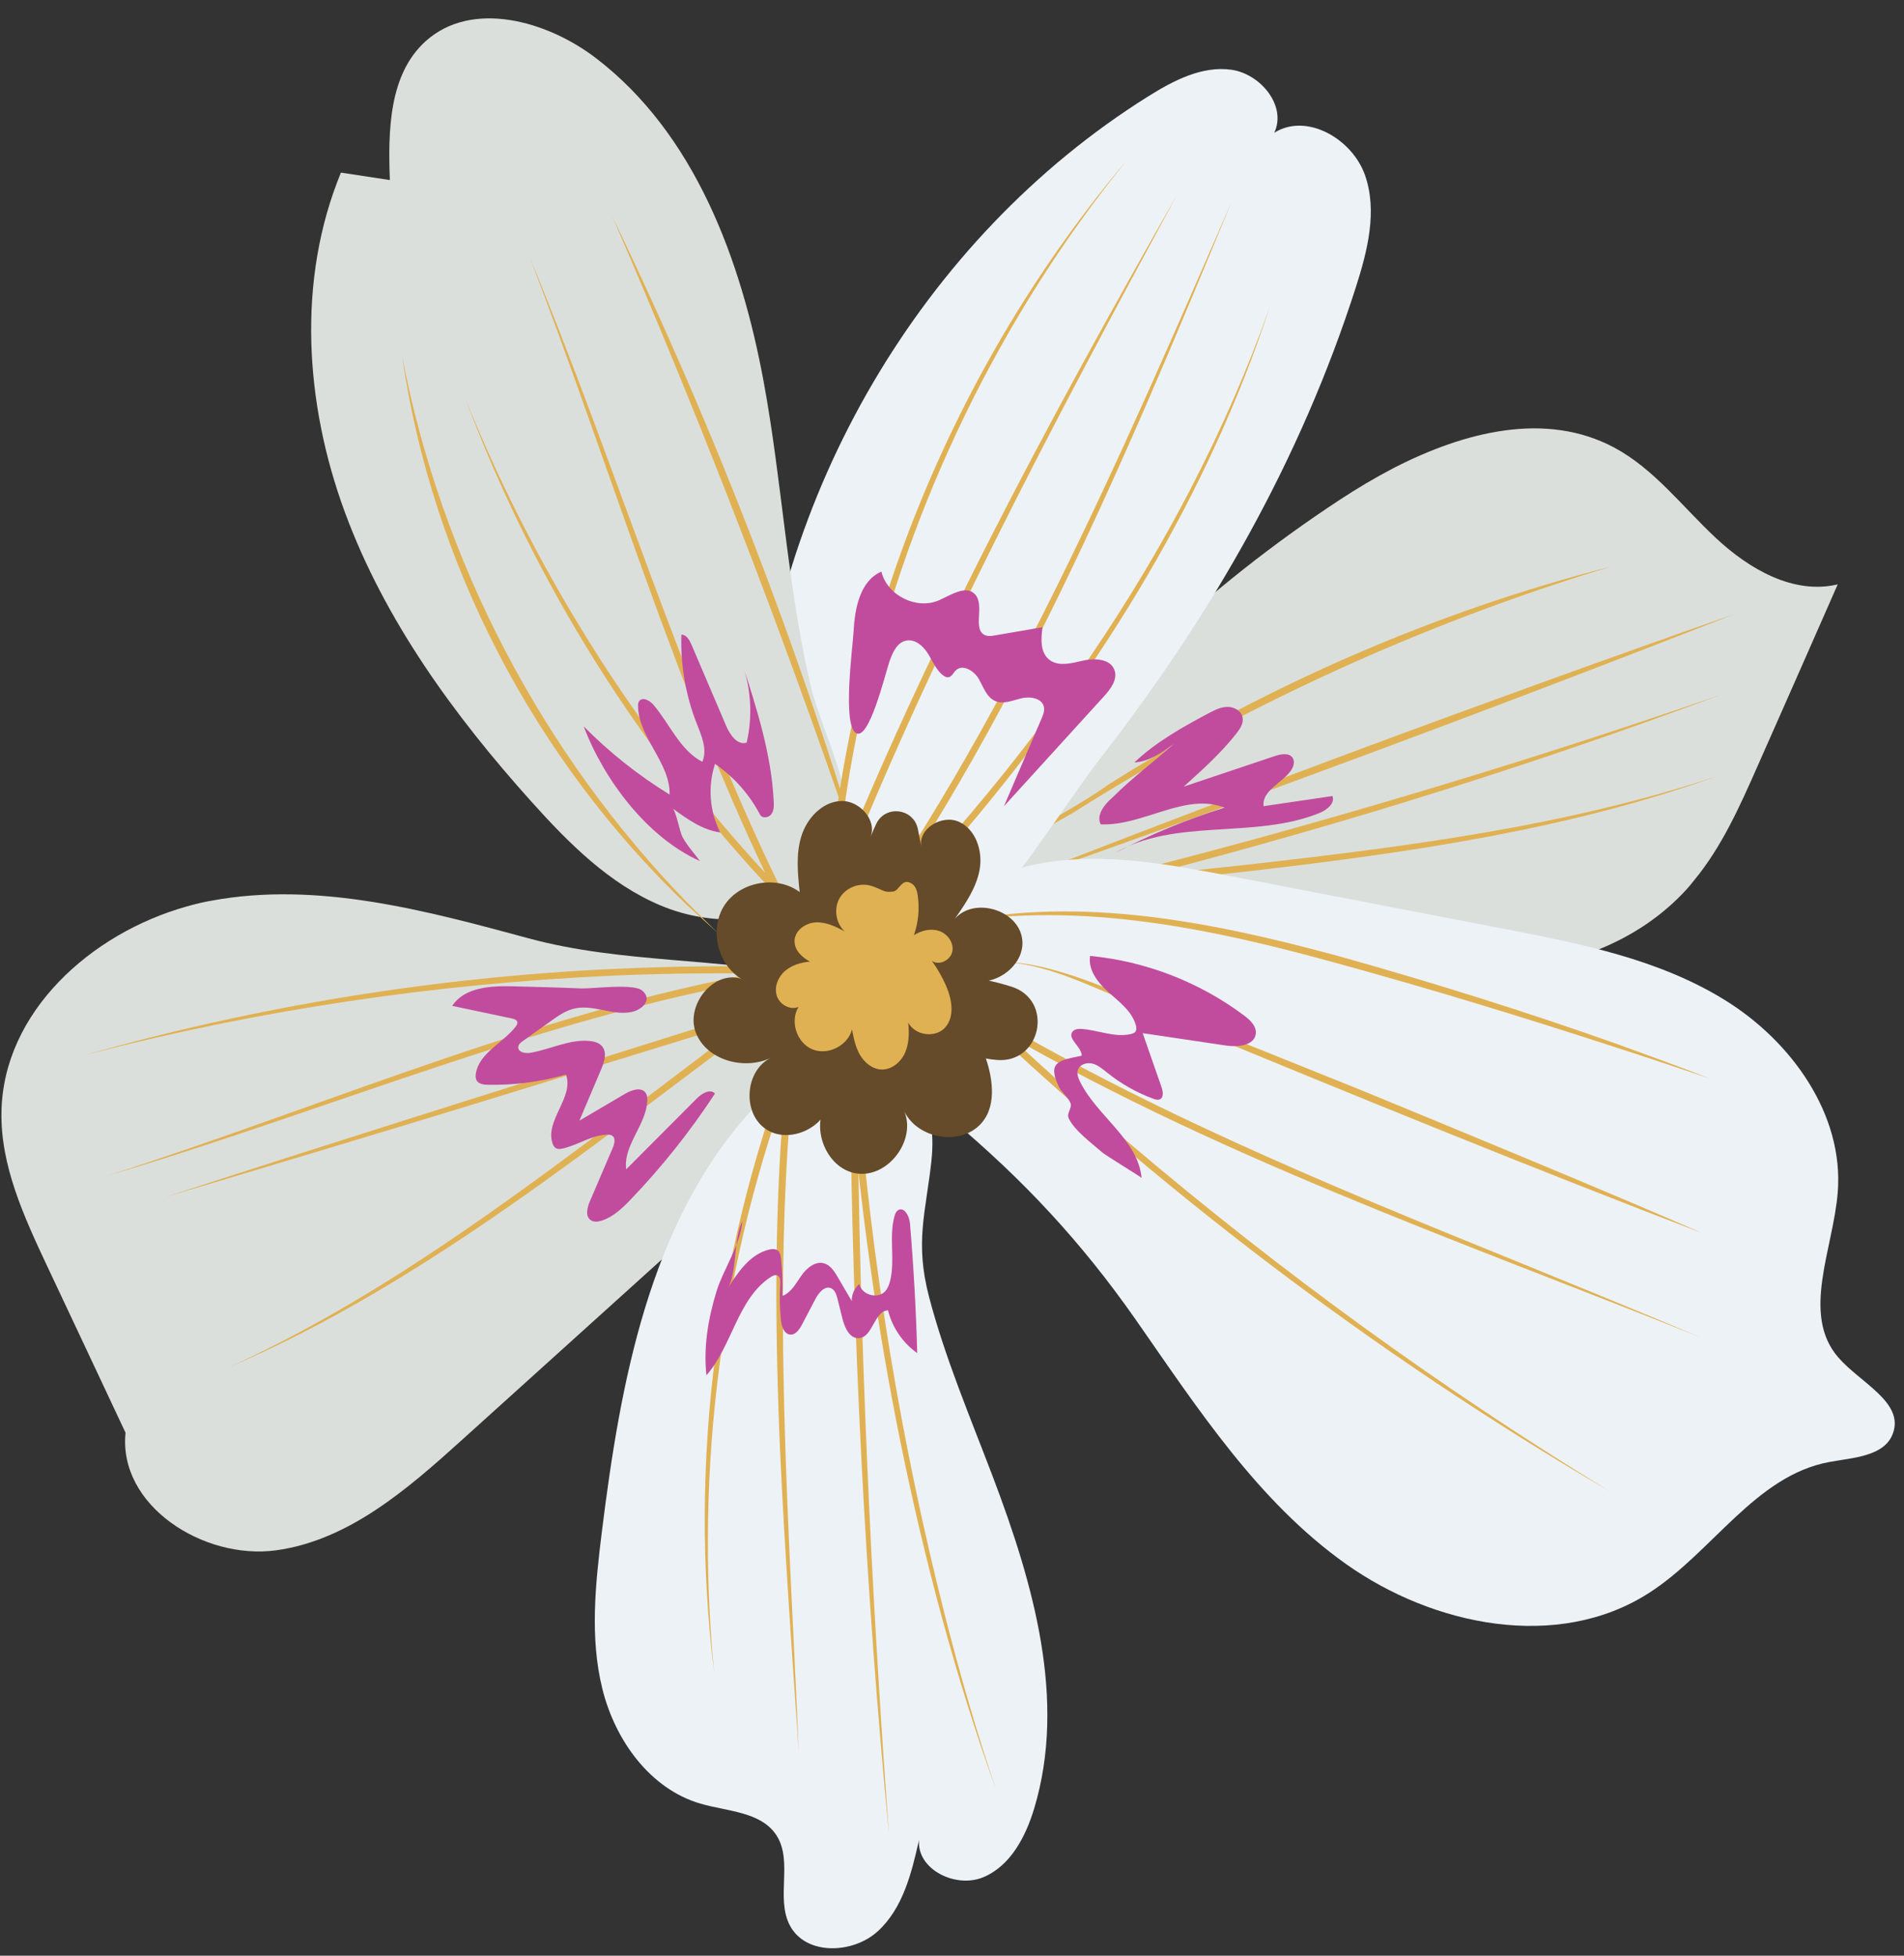
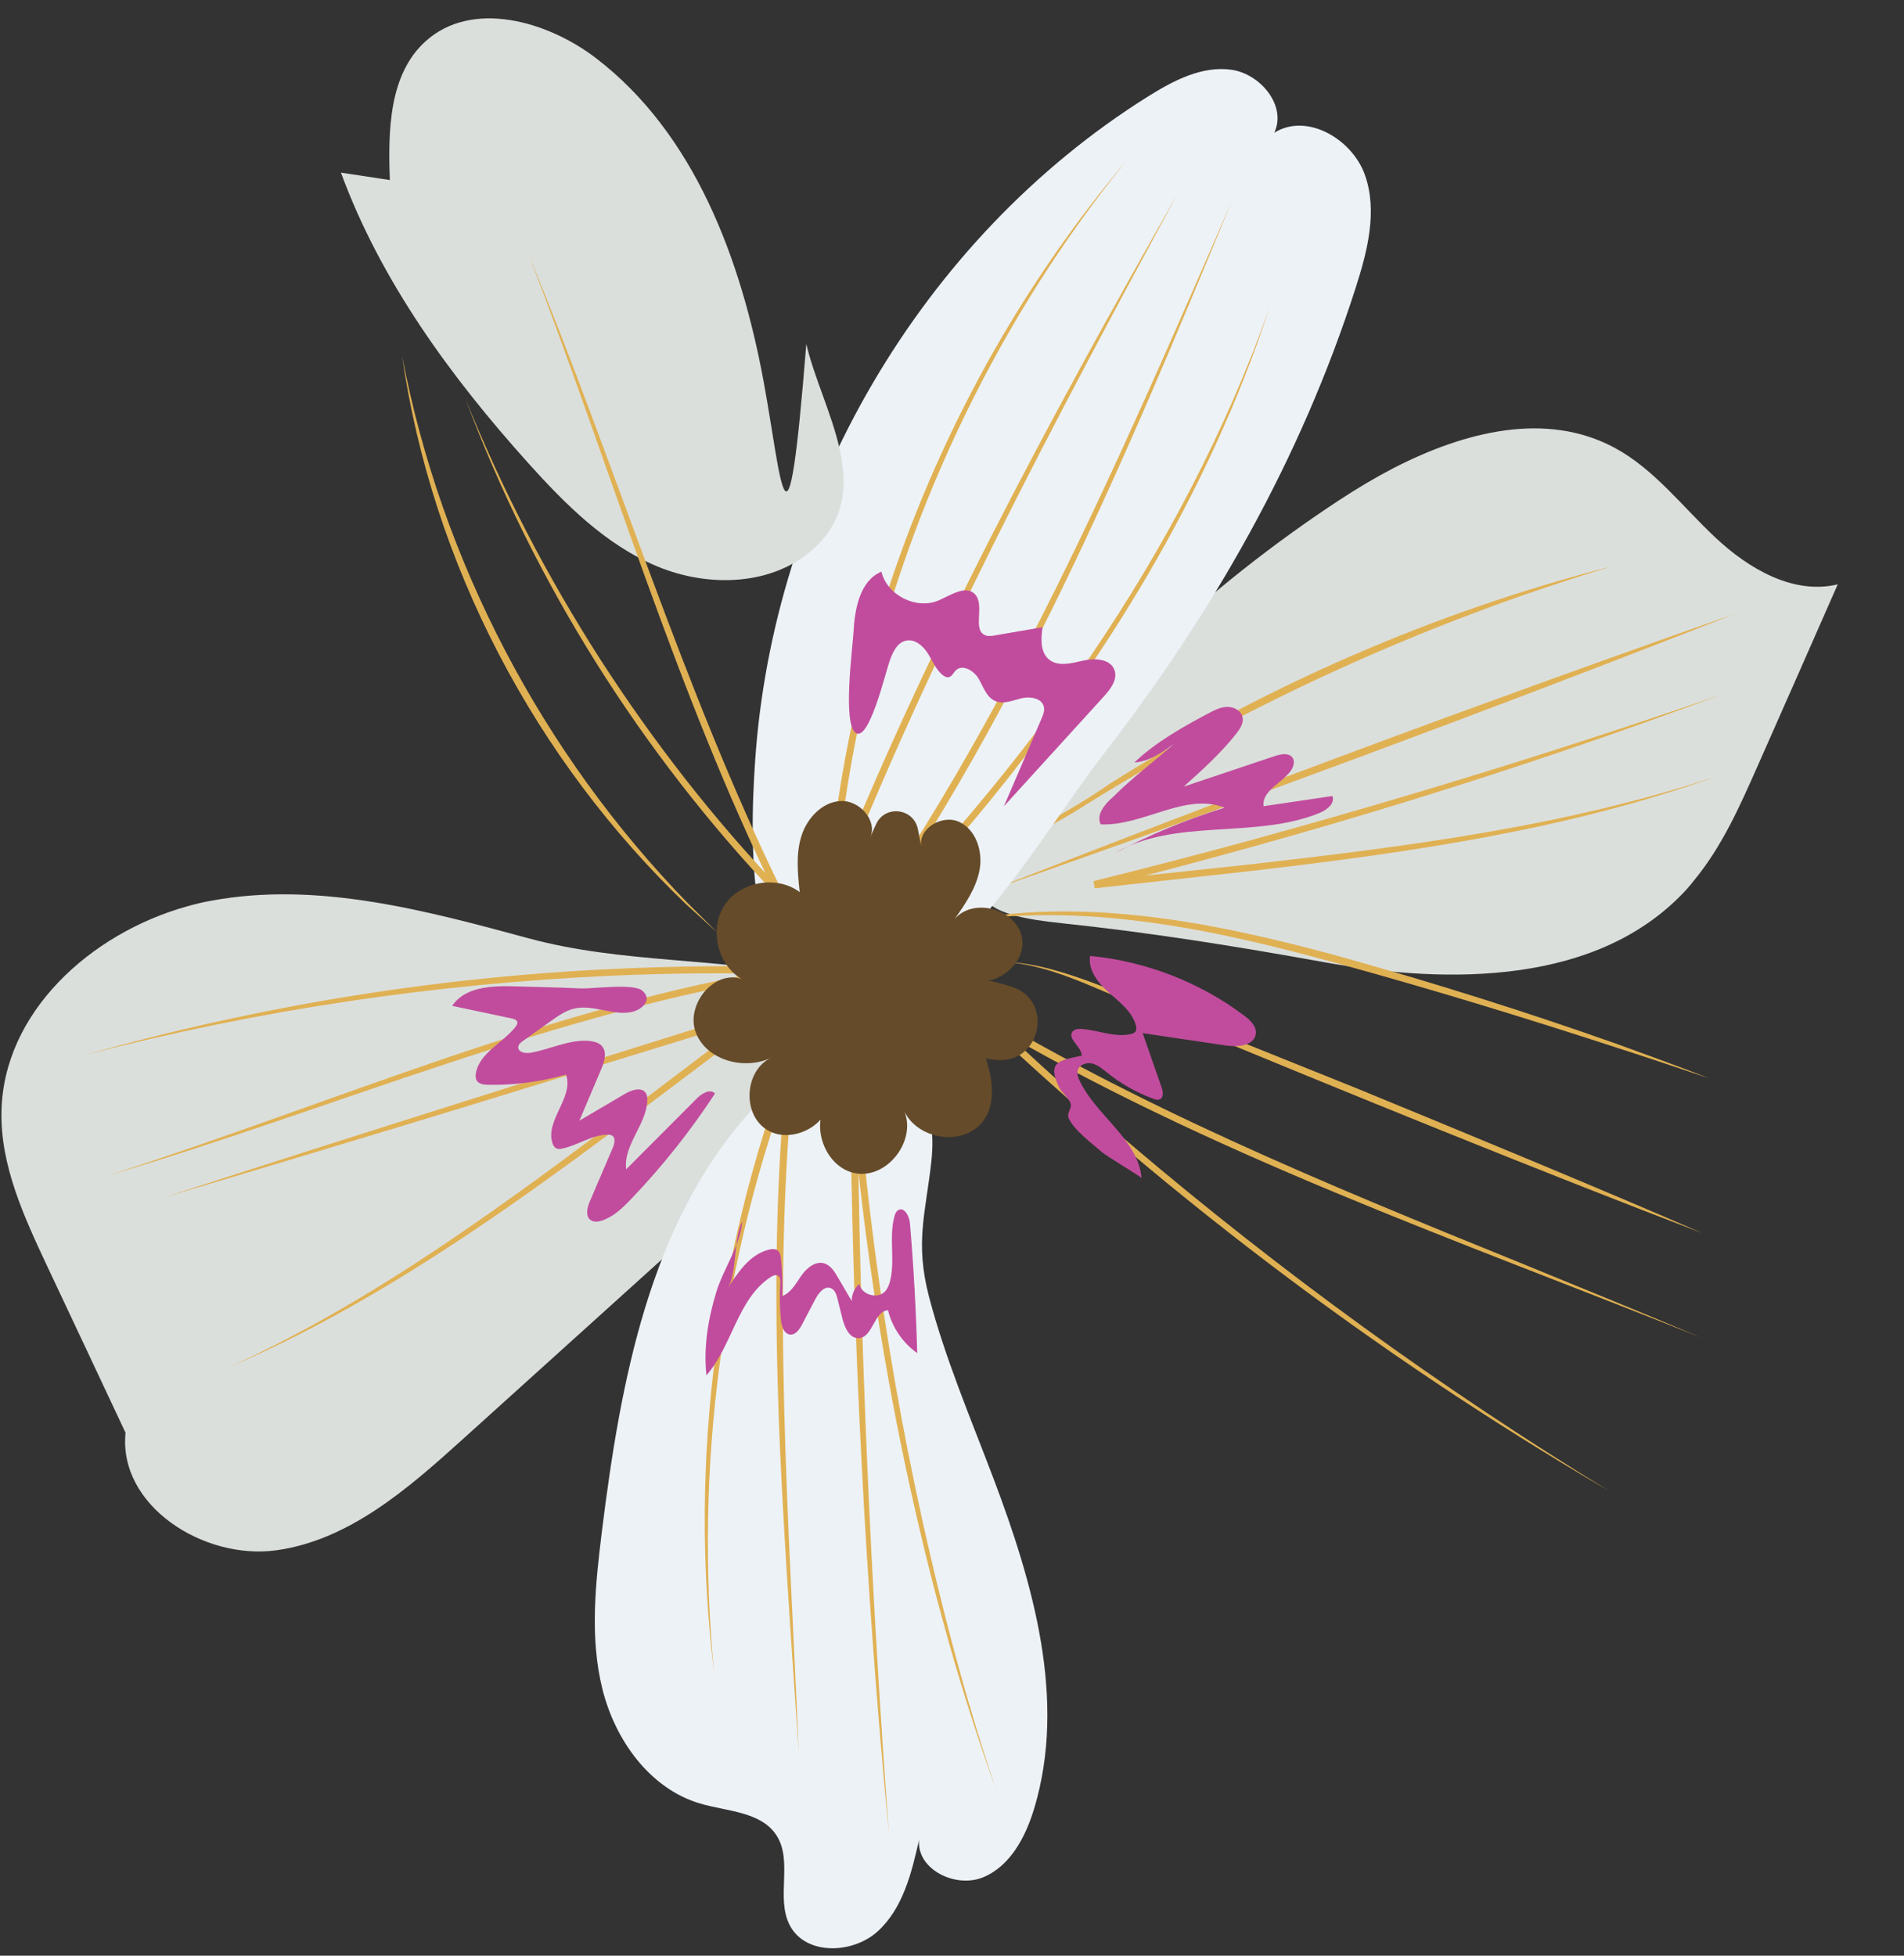
<svg xmlns="http://www.w3.org/2000/svg" height="265.9" preserveAspectRatio="xMidYMid meet" version="1.0" viewBox="-0.2 -2.5 258.9 265.9" width="258.9" zoomAndPan="magnify">
  <rect x="-0.2" y="-2.5" width="258.9" height="265.9" fill="#333333" stroke="none" />
  <g>
    <g id="change1_2">
      <path d="M135.49,110.87c11.58-18.08,28.65-33.7,46.49-45.42c2.32-1.52,4.79-3,7.35-4.33 c9.7-4.97,20.7-7.72,29.98-2.76c5.44,2.92,9.27,8.05,13.78,12.26c4.51,4.23,10.59,7.78,16.6,6.33 c-3.61,8.23-7.25,16.46-10.89,24.69c-2.4,5.43-4.85,10.96-8.63,15.54c-0.34,0.45-0.71,0.87-1.08,1.29 c-11.86,12.9-32.08,12.95-49.3,9.84c-11.97-2.16-23.58-4.02-35.64-5.29C134.57,122.01,129.5,120.23,135.49,110.87z" fill="#DBDFDC" />
    </g>
    <g id="change2_7">
      <path d="M130.34,118.36c5.46-6.38,13.57-9.48,20.31-14.27c21.09-13.28,44.21-23.43,68.36-29.6 c-25.81,7.79-50.49,19.1-73.27,33.5C140.41,111.14,134.58,113.7,130.34,118.36L130.34,118.36z" fill="#E0B153" />
    </g>
    <g id="change2_5">
      <path d="M134.99,118.36c32.14-12.64,68.13-25.99,100.75-37.41C203.57,93.59,167.6,106.97,134.99,118.36 L134.99,118.36z" fill="#E0B153" />
    </g>
    <g id="change2_16">
      <path d="M233.87,91.93c-27.84,10.42-56.3,19.13-85.13,26.34l-0.17-0.98L170,115c21.38-2.44,42.91-5.19,63.4-12.01 c-20.34,7.33-41.91,10.42-63.3,12.91l-21.44,2.38l-0.17-0.98c7.2-1.79,14.39-3.65,21.55-5.61 C191.52,105.79,212.81,99.21,233.87,91.93L233.87,91.93z" fill="#E0B153" />
    </g>
    <g id="change1_3">
      <path d="M108.01,152.27c-15.12,13.68-30.27,27.35-45.42,41.03c-7.38,6.67-15.41,13.65-25.28,14.99 c-9.86,1.32-21.45-6.09-20.44-15.99c-3.55-7.59-7.14-15.17-10.71-22.77C3.05,162.9-0.15,155.96,0,148.64 c0.25-13.48,12.08-24.22,25.2-27.9c1.1-0.31,2.22-0.59,3.35-0.78c14.36-2.66,29.04,1.3,43.14,5.12 c12.86,3.48,26.21,2.56,38.64,5.35c3.27,0.74,5.23,2.03,6.22,3.68C119.59,139.14,113.4,147.4,108.01,152.27z" fill="#DBDFDC" />
    </g>
    <g>
      <g id="change3_2">
-         <path d="M154.32,177.05c8.37,12,16.56,24.61,28.48,33.08c11.93,8.47,28.81,11.87,41.15,4 c8.65-5.51,14.5-15.98,24.58-17.85c3.28-0.61,7.51-0.75,8.66-3.88c1.56-4.27-4.5-6.92-7.46-10.38 c-5.03-5.87-0.66-14.69-0.04-22.4c0.85-10.58-6.28-20.53-15.3-26.12c-9.02-5.6-19.71-7.71-30.14-9.72 c-12.31-2.37-24.62-4.74-36.93-7.12c-7.68-1.48-15.5-2.97-23.28-2.16s-15.67,4.26-20,10.77c-6,9.03-2.29,18.22,5.02,24.33 C138.95,157.89,146.89,166.4,154.32,177.05z" fill="#EDF2F7" />
-       </g>
+         </g>
    </g>
    <g id="change3_1">
      <path d="M184.16,36.57c1.59-4.96,2.97-10.37,1.24-15.28c-1.74-4.91-7.92-8.51-12.33-5.74 c1.73-3.64-1.86-8.02-5.85-8.57s-7.85,1.47-11.27,3.61c-30.92,19.35-51.13,54.37-53.49,90.66c-0.64,9.85-1.86,37.6,14.74,33.11 c13.28-3.59,24.63-23.98,32.44-34.05C164.65,80.98,176.67,59.95,184.16,36.57z" fill="#EDF2F7" />
    </g>
    <g>
      <g id="change3_3">
        <path d="M134.83,198.36 c5.46,14.4,10.04,30.26,5.6,45.01c-1.16,3.86-3.24,7.85-6.97,9.38s-9.04-1.09-8.69-5.1c-1.01,4.5-2.19,9.29-5.59,12.41 c-3.4,3.12-9.79,3.33-11.96-0.74c-1.98-3.7,0.44-8.74-1.83-12.27c-2.08-3.23-6.65-3.25-10.33-4.32c-6.88-2-11.63-8.64-13.35-15.6 c-1.73-6.96-0.95-14.26-0.07-21.38c2.53-20.37,6.45-41.86,20.18-57.12c9.35-10.39,26.52-10.3,24.62,6.8 c-0.78,7.04-2.25,10.98-0.31,18.4C128.33,182.22,131.76,190.26,134.83,198.36z" fill="#EDF2F7" />
      </g>
    </g>
    <g>
      <g id="change1_1">
-         <path d="M103.64,49.4 c-3.07-16.63-9.38-33.73-22.81-44c-6.7-5.12-16.9-7.94-23.16-2.29c-4.99,4.5-5.11,12.15-4.86,18.87 c-2.22-0.34-4.43-0.67-6.65-1.01c-6,14.55-4.92,31.36,0.52,46.13c5.43,14.77,14.91,27.74,25.43,39.45 c5.06,5.63,10.58,11.16,17.56,14.08c6.98,2.92,15.77,2.67,21.34-2.45c8.62-7.92,1.02-18.8-1.05-27.79 C106.83,76.9,106.15,62.99,103.64,49.4z" fill="#DBDFDC" />
+         <path d="M103.64,49.4 c-3.07-16.63-9.38-33.73-22.81-44c-6.7-5.12-16.9-7.94-23.16-2.29c-4.99,4.5-5.11,12.15-4.86,18.87 c-2.22-0.34-4.43-0.67-6.65-1.01c5.43,14.77,14.91,27.74,25.43,39.45 c5.06,5.63,10.58,11.16,17.56,14.08c6.98,2.92,15.77,2.67,21.34-2.45c8.62-7.92,1.02-18.8-1.05-27.79 C106.83,76.9,106.15,62.99,103.64,49.4z" fill="#DBDFDC" />
      </g>
    </g>
    <g>
      <g id="change2_14">
        <path d="M159.9,23.9c-16.89,31.18-33.64,62.61-46.63,95.65l-1.2,3.09l0.24-3.31 c2.69-36.5,17.08-72.08,40.71-100.04c-17.23,21.26-29.44,46.5-35.64,73.13c-2.06,8.87-3.42,17.9-4.08,26.98l-0.96-0.22 C125.42,86.13,142.33,54.76,159.9,23.9L159.9,23.9z" fill="#E0B153" />
      </g>
      <g id="change2_10">
        <path d="M172.47,39.21c-8.34,25.48-22.72,48.72-39.8,69.28c-5.72,6.86-11.78,13.44-18.16,19.7l-0.74-0.64 c22.75-31.44,38.11-67.34,53.55-102.73c-7.39,17.9-14.85,35.79-23.34,53.21c-8.5,17.41-18.04,34.38-29.42,50.1l-0.74-0.64 C139.08,102.55,160.57,72.86,172.47,39.21L172.47,39.21z" fill="#E0B153" />
      </g>
      <g id="change2_8">
        <path d="M96.91,224.99c-3.62-29.19,0.52-59.15,11.34-86.47l-0.4,3.81c-3.26,30.57-0.7,62.66,0.56,93.36 c-0.94-13.83-2.32-33.04-2.76-46.69c-0.52-15.59-0.43-31.24,1.23-46.77l0.95,0.23C97.91,168.63,94.21,197.13,96.91,224.99 L96.91,224.99z" fill="#E0B153" />
      </g>
      <g id="change2_13">
        <path d="M120.69,247c-3.28-33.98-4.97-68.1-5.31-102.23l0.99-0.04c1.93,24.47,5.91,48.81,11.97,72.6 c2.02,7.94,4.3,15.81,6.93,23.57c-5.57-15.42-9.77-31.32-13.04-47.39c-3.26-16.08-5.52-32.36-6.85-48.71l0.99-0.04 C116.66,178.88,118.18,212.98,120.69,247L120.69,247z" fill="#E0B153" />
      </g>
      <g id="change2_9">
        <path d="M14.29,157.39c30.86-9.9,60.84-23.27,93.04-28.4l0.06,0.99c-8.07-0.24-16.14-0.18-24.21,0.17 c-24.2,1.08-48.29,4.68-71.75,10.77c23.35-6.62,47.46-10.55,71.71-11.68c8.08-0.38,16.18-0.47,24.28-0.26l0.06,0.99 C75.35,135.02,45.34,148.24,14.29,157.39L14.29,157.39z" fill="#E0B153" />
      </g>
      <g id="change2_11">
        <path d="M30.74,183.48c20.2-9.18,38.07-22.55,55.73-35.8c5.89-4.45,11.74-8.94,17.67-13.35l0.44,0.88 l-41.15,12.66c-10.25,3.14-30.95,9.37-41.23,12.41c22.84-7.47,58.89-18.76,82.08-26.03l2.78-0.87l-2.33,1.75 C81.34,152.41,57.66,172.02,30.74,183.48L30.74,183.48z" fill="#E0B153" />
      </g>
      <g id="change2_6">
        <path d="M54.48,45.92c5.35,27.9,19.06,54.06,38.87,74.41l4.04,4l-4.23-3.82C72.57,100.84,58.54,74.14,54.48,45.92 L54.48,45.92z" fill="#E0B153" />
      </g>
      <g id="change2_12">
        <path d="M71.8,32.4c11.66,28.13,20.91,58.84,34.31,86.21l1.36,2.83l-2.15-2.28 C86.94,99.77,72.44,76.72,63.08,51.7c4.98,12.36,11.15,24.23,18.34,35.44c7.22,11.18,15.41,21.74,24.61,31.35l-0.79,0.55 C91.78,91.65,82.74,60.84,71.8,32.4L71.8,32.4z" fill="#E0B153" />
      </g>
      <g id="change2_15">
-         <path d="M83,26.8c14.49,30.01,26.44,61.28,35.69,93.3C108.16,88.54,96.24,57.31,83,26.8L83,26.8z" fill="#E0B153" />
-       </g>
+         </g>
      <g id="change2_1">
        <path d="M218.59,200.21c-32.18-18.76-61.94-41.55-88.8-67.34c24.08,14.87,50.36,25.64,76.51,36.24 c8.25,3.38,16.52,6.74,24.73,10.22c-33.09-13.25-67.06-24.96-97.83-43.24l0.6-0.79c6.46,6.14,13.09,12.11,19.87,17.88 C174.06,170.49,195.77,186.25,218.59,200.21L218.59,200.21z" fill="#E0B153" />
      </g>
      <g id="change2_4">
        <path d="M129.35,122.96c17.49-3.74,35.52-0.06,52.48,4.54c12.79,3.58,25.45,7.55,37.97,11.99 c4.16,1.51,8.32,3.02,12.44,4.63c-4.2-1.4-8.38-2.82-12.59-4.17c-12.6-4.11-25.29-7.99-38.07-11.49 C164.64,123.78,146.92,120.03,129.35,122.96L129.35,122.96z" fill="#E0B153" />
      </g>
      <g id="change2_3">
        <path d="M136.75,128.31c7.4,0.21,17.17,5.28,24.1,7.75l23.57,9.47c13.28,5.46,33.83,13.93,46.85,19.63 c-21.72-8.27-49.15-19.44-70.71-28.39l-11.71-4.92C144.98,130.2,140.99,128.66,136.75,128.31L136.75,128.31z" fill="#E0B153" />
      </g>
    </g>
    <g id="change4_1">
      <path d="M115.86,83.41c0.17-3.18,0.87-6.94,3.79-8.19c0.77,3.22,4.75,5.22,7.79,3.91 c1.66-0.72,3.73-2.15,4.95-0.82c1.39,1.51-0.48,4.94,1.47,5.59c0.39,0.13,0.82,0.06,1.23-0.01c2.16-0.37,4.32-0.74,6.47-1.11 c-0.22,1.54-0.33,3.37,0.86,4.37c1.24,1.04,3.08,0.53,4.66,0.17c1.57-0.36,3.67-0.26,4.25,1.25c0.49,1.28-0.5,2.6-1.42,3.61 c-4.53,4.98-9.07,9.96-13.6,14.94c1.71-3.98,3.41-7.96,5.12-11.93c0.21-0.5,0.43-1.03,0.32-1.56c-0.24-1.2-1.87-1.48-3.06-1.19 s-2.46,0.86-3.59,0.36c-1.17-0.52-1.59-1.92-2.23-3.02s-2.2-2.03-3.11-1.13c-0.32,0.31-0.51,0.82-0.94,0.92 c-0.32,0.07-0.63-0.11-0.88-0.32c-0.92-0.77-1.36-1.95-2.01-2.96s-1.75-1.94-2.92-1.69c-1.25,0.26-1.85,1.64-2.27,2.85 c-0.59,1.73-2.79,10.94-4.59,9.7C114.35,95.89,115.74,85.55,115.86,83.41z" fill="#C14C9D" />
    </g>
    <g id="change4_6">
      <path d="M95.86,184.49c3.53-4.05,4.23-10.4,8.72-13.35c0.29-0.19,0.67-0.37,0.98-0.2 c0.35,0.19,0.36,0.68,0.34,1.09c-0.11,1.65-0.08,3.31,0.09,4.96c0.09,0.84,0.41,1.87,1.24,1.96c0.75,0.07,1.27-0.69,1.62-1.35 c0.62-1.17,1.24-2.34,1.85-3.52c0.43-0.82,1.22-1.78,2.08-1.44c0.55,0.22,0.76,0.88,0.9,1.45c0.22,0.9,0.45,1.79,0.67,2.69 c0.31,1.22,0.97,2.73,2.23,2.66c1.92-0.11,2.05-3.67,3.97-3.79c0.57,2.33,2.01,4.44,3.97,5.82c-0.16-5.9-0.49-11.79-0.99-17.67 c-0.08-0.96-0.79-2.27-1.61-1.76c-0.28,0.17-0.4,0.5-0.49,0.81c-0.79,2.84,0.11,5.92-0.59,8.78c-0.13,0.52-0.32,1.04-0.68,1.44 c-1.01,1.11-3.23,0.48-3.51-1c-0.67,0.57-1.06,1.45-1.03,2.33c-0.64-1.09-1.28-2.18-1.92-3.28c-0.45-0.77-0.98-1.6-1.83-1.85 c-1.22-0.36-2.41,0.66-3.13,1.7s-1.37,2.28-2.56,2.74c0.06-1.7,0-3.41-0.19-5.1c-0.04-0.38-0.11-0.8-0.4-1.06 c-0.33-0.29-0.83-0.25-1.26-0.14c-2.55,0.64-4.19,3.05-5.59,5.28c1.33-2.12,0.74-6.57,1.99-9.15c-0.18,3.12-2.59,6.54-3.52,9.59 C96.09,176.8,95.44,180.65,95.86,184.49z" fill="#C14C9D" />
    </g>
    <g id="change4_4">
      <path d="M69.61,131.6c-3.05-0.08-6.65,0.11-8.32,2.66c2.71,0.57,5.42,1.14,8.13,1.72c0.3,0.06,0.65,0.18,0.72,0.48 c0.05,0.22-0.08,0.44-0.22,0.62c-1.73,2.24-4.94,3.55-5.41,6.35c-0.06,0.33-0.06,0.69,0.11,0.98c0.3,0.49,0.96,0.57,1.53,0.58 c3.58,0.07,7.17-0.4,10.61-1.39c1.13,3.05-2.86,6.22-1.84,9.32c0.09,0.29,0.25,0.58,0.52,0.71c0.25,0.13,0.56,0.09,0.84,0.03 c2.1-0.45,3.98-1.86,6.13-1.89c0.21,0,0.44,0.01,0.62,0.13c0.51,0.32,0.33,1.09,0.1,1.64c-1.04,2.43-2.08,4.86-3.12,7.29 c-0.37,0.85-0.65,2.03,0.11,2.56c0.44,0.31,1.04,0.22,1.54,0.06c1.58-0.53,2.83-1.74,3.98-2.95c4.22-4.41,8.04-9.21,11.38-14.32 c-0.66-0.7-1.8-0.01-2.48,0.68c-3.2,3.21-6.4,6.41-9.59,9.62c-0.43-3.27,2.74-6.04,2.87-9.34c0.01-0.36-0.01-0.74-0.21-1.03 c-0.57-0.87-1.91-0.43-2.81,0.1c-2.07,1.22-4.15,2.44-6.22,3.66c0.99-2.33,1.98-4.66,2.97-6.99c0.43-1.02,0.83-2.3,0.11-3.14 c-0.41-0.48-1.08-0.65-1.71-0.71c-2.73-0.25-5.32,1.14-8.02,1.61c-0.69,0.12-1.7-0.07-1.66-0.78c0.02-0.37,0.35-0.63,0.65-0.84 c1.26-0.9,2.52-1.8,3.79-2.7c0.94-0.67,1.9-1.35,3.01-1.65c2.68-0.72,5.36,0.99,8.01,0.41c1.29-0.28,2.89-1.6,1.41-2.89 c-1.15-1.01-6.69-0.26-8.26-0.3C75.78,131.76,72.7,131.68,69.61,131.6z" fill="#C14C9D" />
    </g>
    <g id="change4_3">
      <path d="M164.19,94.45c0.79-0.42,1.64-0.84,2.53-0.84c0.9,0,1.86,0.54,2.04,1.42c0.16,0.8-0.34,1.56-0.84,2.2 c-2.1,2.67-4.64,4.95-7.16,7.22c4.14-1.39,8.29-2.78,12.43-4.17c0.82-0.27,1.91-0.46,2.38,0.26c0.34,0.52,0.11,1.24-0.25,1.75 c-1.23,1.71-3.97,2.73-3.7,4.82c3.12-0.46,6.24-0.92,9.36-1.38c0.38,1.01-0.77,1.91-1.77,2.31c-8.84,3.6-19.66,0.62-27.88,5.48 c4.79-2.52,9.82-4.6,14.99-6.21c-5.36-2.11-11.09,2.53-16.85,2.27c-0.66-1.31,0.56-2.76,1.67-3.72c2.58-2.58,5.58-4.81,8.31-7.24 c-1.59,1.19-3.4,2.42-5.4,2.55C156.9,98.43,160.69,96.3,164.19,94.45z" fill="#C14C9D" />
    </g>
    <g id="change4_2">
      <path d="M155.03,157.66c-0.49-5.23-6.06-8.39-8.38-13.11c-0.24-0.5-0.46-1.07-0.28-1.59 c0.25-0.75,1.21-1.04,1.98-0.85c0.76,0.2,1.38,0.74,2,1.23c1.87,1.51,4,2.71,6.25,3.54c0.3,0.11,0.63,0.21,0.92,0.08 c0.54-0.25,0.43-1.05,0.23-1.62c-0.86-2.46-1.71-4.92-2.57-7.37c3.77,0.56,7.54,1.12,11.31,1.68c1.63,0.24,3.9,0.02,4.07-1.62 c0.11-1.01-0.76-1.83-1.57-2.44c-6.07-4.56-13.4-7.4-20.96-8.12c-0.32,1.92,1.09,3.68,2.55,4.98c1.45,1.3,3.14,2.56,3.67,4.44 c0.08,0.28,0.12,0.61-0.04,0.85c-0.14,0.21-0.4,0.29-0.64,0.35c-2.19,0.51-4.42-0.53-6.67-0.69c-0.44-0.03-0.94,0-1.23,0.33 c-0.83,0.95,1.18,2.04,1.23,3.3c-3.05,0.65-4.75,0.8-3.13,4.21c0.4,0.85,1.24,1.39,1.59,2.24c0.27,0.65-0.55,1.34-0.25,2.04 c0.72,1.65,3.23,3.48,4.59,4.68C150.2,154.63,155.02,157.56,155.03,157.66z" fill="#C14C9D" />
    </g>
    <g id="change4_5">
-       <path d="M79.17,96.26c3.5,3.54,7.43,6.66,11.68,9.27c0.11-4.29-4.19-7.69-4.29-11.98 c-0.01-0.24,0.01-0.49,0.13-0.69c0.42-0.66,1.45-0.14,1.96,0.46c2.23,2.62,3.6,6.17,6.65,7.76c0.71-1.64-0.09-3.51-0.75-5.17 c-1.51-3.84-2.23-8-2.1-12.12c0.67-0.02,1.09,0.7,1.36,1.32c1.58,3.69,3.16,7.38,4.73,11.08c0.52,1.22,1.53,2.68,2.79,2.28 c0.81-3.5,0.61-7.22-0.56-10.62c1.96,6.08,3.93,12.25,4.24,18.63c0.03,0.6,0.03,1.26-0.34,1.74s-1.24,0.58-1.52,0.05 c-1.44-2.75-3.56-5.15-6.12-6.9c-1.01,3.03-0.75,6.46,0.71,9.31c-2.42-0.32-4.51-1.82-6.48-3.27c0.46,0.34,0.98,3.23,1.34,3.89 c0.66,1.19,1.58,2.21,2.39,3.28C87.8,111.37,81.92,103.52,79.17,96.26z" fill="#C14C9D" />
-     </g>
+       </g>
    <g>
      <g id="change5_1">
        <path d="M135.3,141.61c6.08,0.55,7.86-8.11,2.04-9.96c-2.15-0.68-4.37-1.15-6.61-1.38 c3.35,2.18,8.62-1.17,8.06-5.13s-6.54-5.73-9.16-2.71c1.45-2.07,2.94-4.23,3.38-6.72s-0.5-5.42-2.8-6.47 c-2.3-1.06-5.61,0.92-5.13,3.4c-0.16-0.8-0.32-1.61-0.47-2.41c-0.56-2.84-4.42-3.33-5.66-0.72c-0.29,0.61-0.56,1.23-0.81,1.86 c1-2.34-1.5-5.1-4.04-4.96s-4.59,2.36-5.34,4.8c-0.75,2.43-0.49,5.05-0.22,7.58c-3.08-2.31-8.04-1.47-10.19,1.73 c-2.14,3.2-1.04,8.11,2.28,10.08c-3.8-1.27-7.67,3.6-6.2,7.33c1.46,3.73,6.54,5.11,10.16,3.41c-3.48,1.72-3.89,7.43-0.7,9.64 s8.39-0.2,8.77-4.07c-2.97,3.26-0.71,9.52,3.65,10.14s8.27-4.77,6.33-8.73c1.55,3.79,7.21,5.06,10.23,2.28 c2.53-2.32,1.96-6.35,0.98-9.2C134.32,141.51,134.81,141.57,135.3,141.61z" fill="#654B29" />
      </g>
    </g>
    <g id="change2_2">
-       <path d="M118.29,117.95c-1.58-0.51-3.47,0.21-4.31,1.64s-0.54,3.43,0.68,4.56c-1.22-0.68-2.55-1.31-3.94-1.24 c-1.4,0.07-2.84,1.1-2.88,2.5c-0.04,1.24,0.99,2.26,2.1,2.83c-1.24,0.11-2.5,0.48-3.43,1.3s-1.46,2.17-1.08,3.36 c0.38,1.18,1.81,2,2.95,1.5c-1.19,1.95-0.25,4.87,1.86,5.76s4.85-0.48,5.41-2.7c0.23,1.2,0.48,2.42,1.09,3.47 c0.61,1.05,1.68,1.93,2.89,1.98c1.4,0.06,2.66-0.99,3.23-2.27c0.57-1.27,0.57-2.73,0.44-4.12c0.88,1.76,3.64,2.16,4.98,0.72 c1.38-1.48,0.97-3.87,0.16-5.72c-0.52-1.19-1.17-2.32-1.93-3.38c0.99,0.69,2.54-0.08,2.78-1.26s-0.63-2.4-1.77-2.8 c-1.14-0.39-2.43-0.08-3.45,0.57c0.6-1.72,0.78-3.58,0.52-5.38c-0.08-0.59-0.25-1.22-0.73-1.57c-1.4-1.02-1.77,0.94-2.62,1.02 C119.87,118.87,119.99,118.51,118.29,117.95z" fill="#E0B153" />
-     </g>
+       </g>
  </g>
</svg>